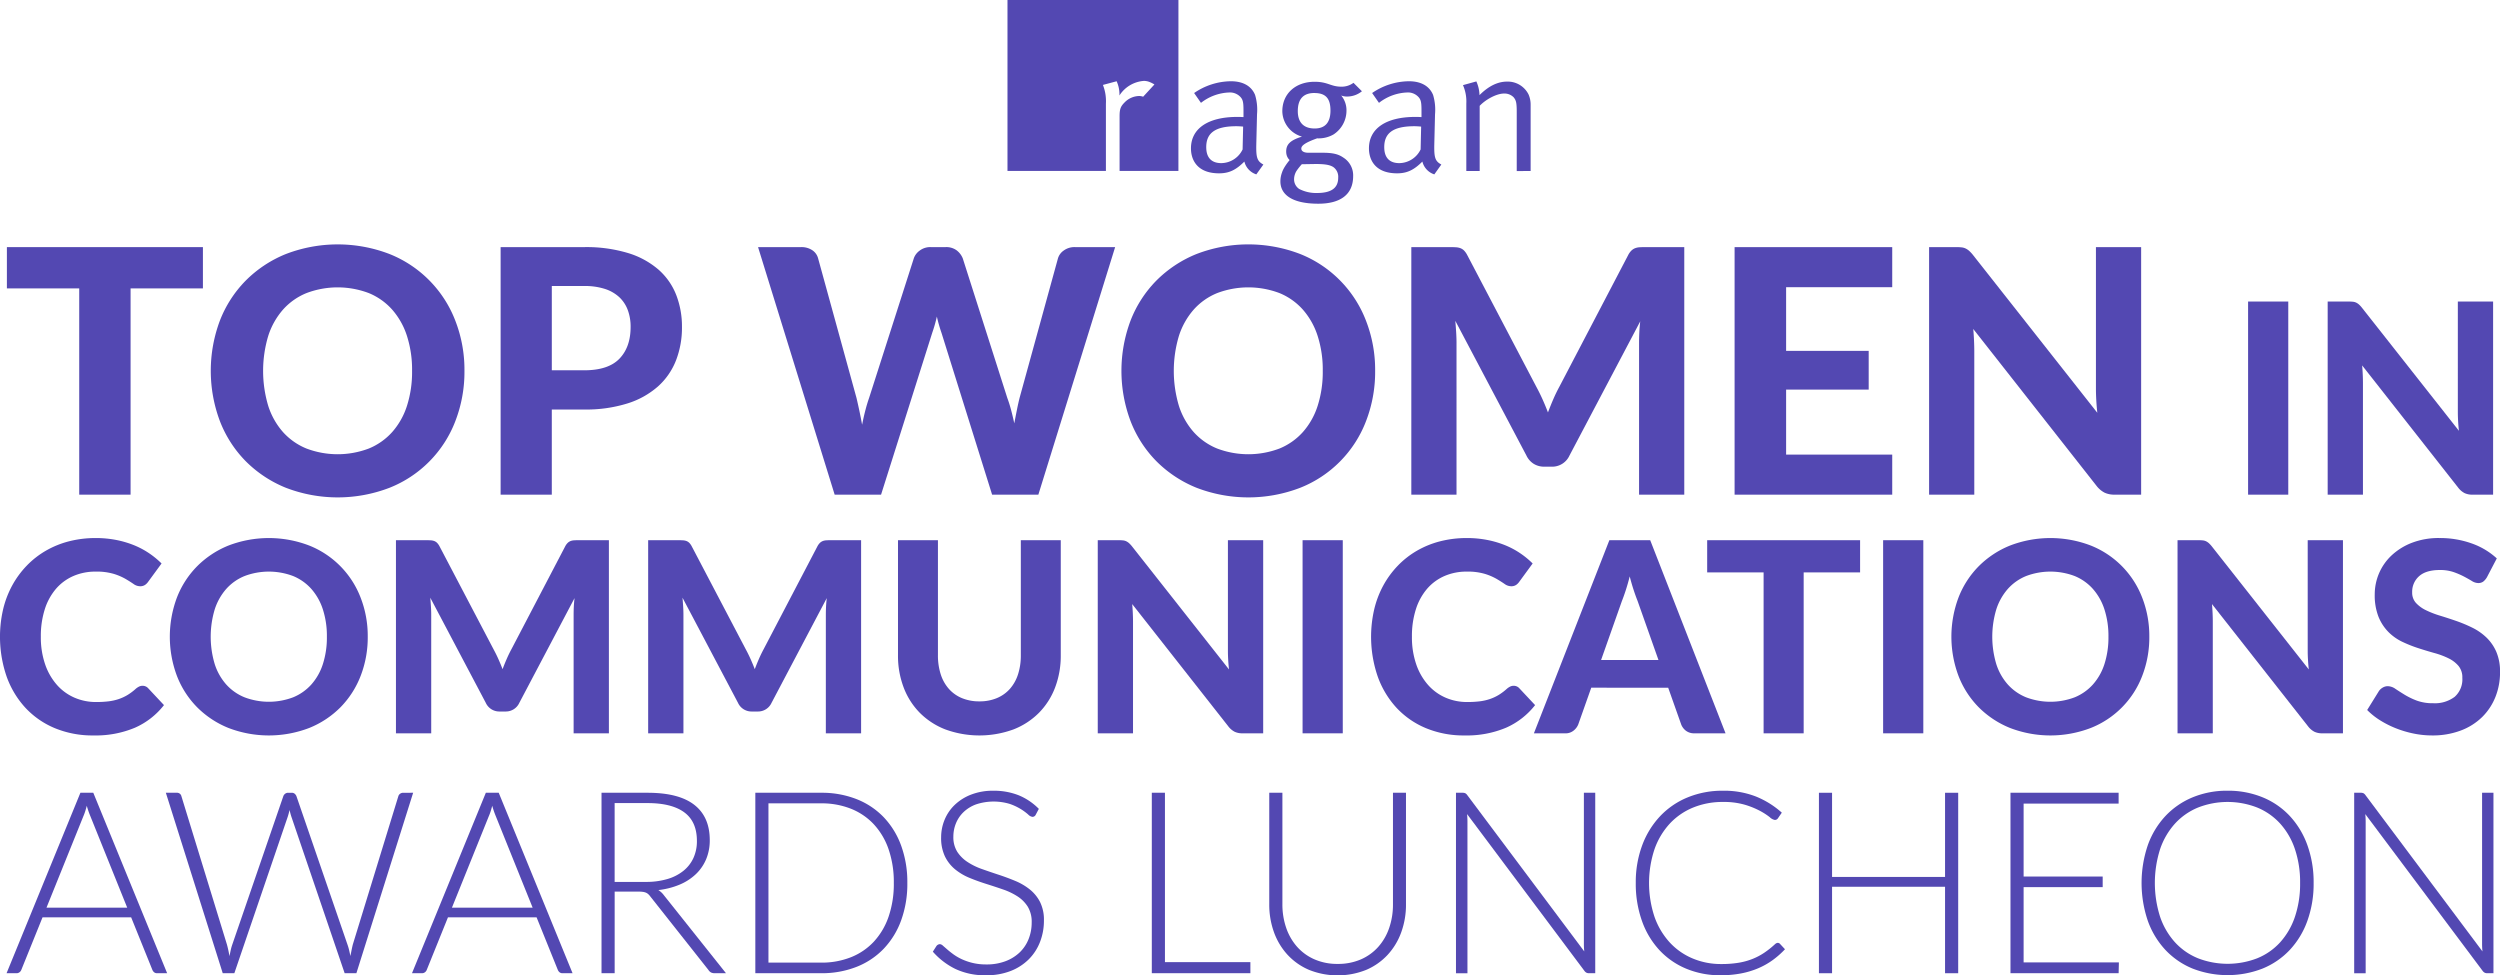
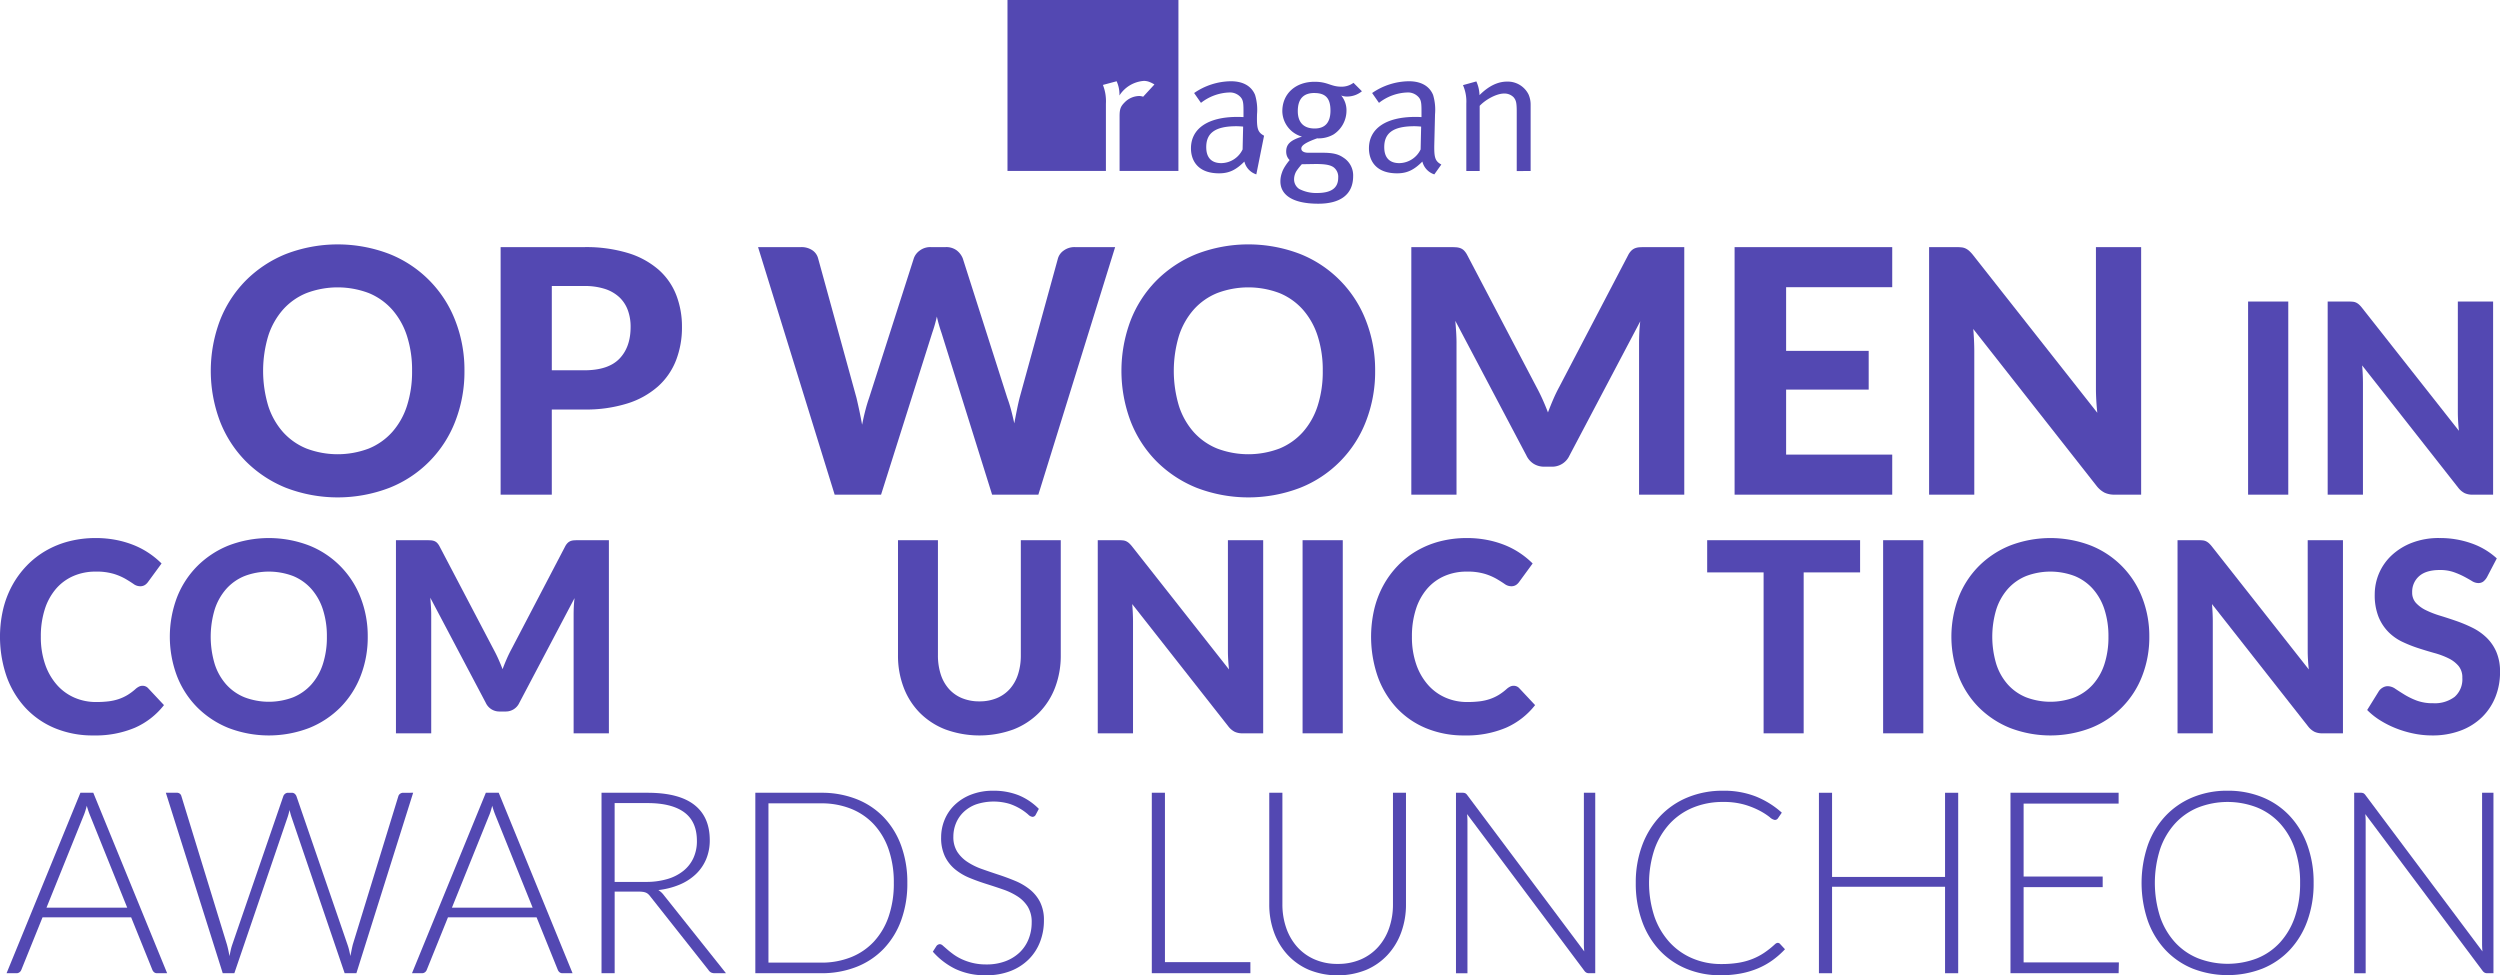
<svg xmlns="http://www.w3.org/2000/svg" id="Group_1954" data-name="Group 1954" width="713.555" height="278.397" viewBox="0 0 713.555 278.397">
  <g id="Group_1947" data-name="Group 1947" transform="translate(1.967 69.754)">
-     <path id="Path_2096" data-name="Path 2096" d="M165.415,324.93H144.769V383.8H130.112V324.93H109.466V313.147h55.949Z" transform="translate(-109.466 -312.368)" fill="#5348b2" />
    <path id="Path_2097" data-name="Path 2097" d="M215.633,348.777a38.912,38.912,0,0,1-2.6,14.365,33.2,33.2,0,0,1-18.773,19.016,41.2,41.2,0,0,1-29.606,0,34.274,34.274,0,0,1-11.442-7.572,33.443,33.443,0,0,1-7.377-11.444,40.822,40.822,0,0,1,0-28.7,33.473,33.473,0,0,1,7.377-11.419,34.248,34.248,0,0,1,11.442-7.572,41.2,41.2,0,0,1,29.606,0,33.335,33.335,0,0,1,18.773,19.04A38.591,38.591,0,0,1,215.633,348.777Zm-14.95,0a31.57,31.57,0,0,0-1.46-9.958,21.142,21.142,0,0,0-4.213-7.5,18.158,18.158,0,0,0-6.671-4.723,25.1,25.1,0,0,0-17.8,0,18.112,18.112,0,0,0-6.7,4.723,21.139,21.139,0,0,0-4.211,7.5,34.821,34.821,0,0,0,0,19.966,20.873,20.873,0,0,0,4.211,7.474,18.194,18.194,0,0,0,6.7,4.7,25.1,25.1,0,0,0,17.8,0,18.242,18.242,0,0,0,6.671-4.7,20.876,20.876,0,0,0,4.213-7.474A31.748,31.748,0,0,0,200.683,348.777Z" transform="translate(-85.036 -312.695)" fill="#5348b2" />
    <path id="Path_2098" data-name="Path 2098" d="M215.08,313.147a41.022,41.022,0,0,1,12.538,1.7,23.837,23.837,0,0,1,8.693,4.747,18.666,18.666,0,0,1,5.04,7.231,24.874,24.874,0,0,1,1.631,9.106,25.868,25.868,0,0,1-1.7,9.544,19.5,19.5,0,0,1-5.162,7.45,23.976,23.976,0,0,1-8.717,4.845A39.506,39.506,0,0,1,215.08,359.5h-9.251v24.3H191.221V313.147Zm0,35.156q6.867,0,10.056-3.31t3.189-9.058a13.7,13.7,0,0,0-.8-4.8,9.594,9.594,0,0,0-2.434-3.7,11.009,11.009,0,0,0-4.116-2.361,18.7,18.7,0,0,0-5.892-.827h-9.251V348.3Z" transform="translate(-50.301 -312.368)" fill="#5348b2" />
    <path id="Path_2099" data-name="Path 2099" d="M335.767,313.147,313.854,383.8h-13.2L286.2,337.592q-.341-.975-.681-2.144t-.633-2.482q-.295,1.314-.634,2.482t-.683,2.144L268.959,383.8H255.714l-21.865-70.656H246.12a5.551,5.551,0,0,1,3.191.876,4,4,0,0,1,1.679,2.337l10.956,39.833q.391,1.655.8,3.578t.8,4.066q.437-2.19.926-4.09t1.07-3.554l12.759-39.833a4.628,4.628,0,0,1,1.679-2.215,4.977,4.977,0,0,1,3.141-1h4.285a5,5,0,0,1,3.092.9,5.473,5.473,0,0,1,1.779,2.313l12.709,39.833q.584,1.559,1.07,3.384t.926,3.871q.388-2.045.755-3.871t.755-3.384l10.956-39.833a4.168,4.168,0,0,1,1.655-2.239,5.17,5.17,0,0,1,3.166-.974Z" transform="translate(-19.451 -312.368)" fill="#5348b2" />
    <path id="Path_2100" data-name="Path 2100" d="M366.431,348.777a38.911,38.911,0,0,1-2.6,14.365,33.2,33.2,0,0,1-18.773,19.016,41.2,41.2,0,0,1-29.606,0A34.3,34.3,0,0,1,304,374.586a33.465,33.465,0,0,1-7.376-11.444,40.822,40.822,0,0,1,0-28.7A33.5,33.5,0,0,1,304,323.018a34.274,34.274,0,0,1,11.444-7.572,41.2,41.2,0,0,1,29.606,0,33.335,33.335,0,0,1,18.773,19.04A38.591,38.591,0,0,1,366.431,348.777Zm-14.95,0a31.569,31.569,0,0,0-1.46-9.958,21.142,21.142,0,0,0-4.213-7.5,18.159,18.159,0,0,0-6.671-4.723,25.1,25.1,0,0,0-17.8,0,18.112,18.112,0,0,0-6.7,4.723,21.142,21.142,0,0,0-4.213,7.5,34.859,34.859,0,0,0,0,19.966,20.876,20.876,0,0,0,4.213,7.474,18.2,18.2,0,0,0,6.7,4.7,25.1,25.1,0,0,0,17.8,0,18.242,18.242,0,0,0,6.671-4.7,20.875,20.875,0,0,0,4.213-7.474A31.746,31.746,0,0,0,351.481,348.777Z" transform="translate(24.096 -312.695)" fill="#5348b2" />
    <path id="Path_2101" data-name="Path 2101" d="M419.93,313.147V383.8H407.025V340.416q0-1.363.072-2.922t.269-3.165l-20.209,38.321a5.422,5.422,0,0,1-5.112,3.166H380a5.686,5.686,0,0,1-3.02-.8,5.626,5.626,0,0,1-2.094-2.363l-20.305-38.468q.145,1.7.243,3.287c.064,1.055.1,2.037.1,2.946V383.8h-12.9V313.147h11.1c.617,0,1.17.017,1.656.048a4.332,4.332,0,0,1,1.291.269,2.985,2.985,0,0,1,1.022.681,5.426,5.426,0,0,1,.9,1.291l19.771,37.689q.923,1.706,1.729,3.506t1.532,3.7q.732-1.947,1.534-3.8t1.729-3.556l19.624-37.542a5,5,0,0,1,.926-1.291,3.214,3.214,0,0,1,1.046-.681,4.25,4.25,0,0,1,1.267-.269c.469-.031,1.029-.048,1.679-.048Z" transform="translate(58.831 -312.368)" fill="#5348b2" />
    <path id="Path_2102" data-name="Path 2102" d="M410.257,324.591v18.162h23.568v11.054H410.257v18.552h30.287V383.8H395.552V313.147h44.992v11.444Z" transform="translate(97.572 -312.368)" fill="#5348b2" />
    <path id="Path_2103" data-name="Path 2103" d="M488.284,313.147V383.8h-7.548a6.61,6.61,0,0,1-2.873-.56,6.92,6.92,0,0,1-2.287-1.924l-35.206-44.8q.147,1.7.219,3.359t.072,3.068V383.8h-12.9V313.147h7.694a14.77,14.77,0,0,1,1.582.072,3.577,3.577,0,0,1,1.193.341,4.647,4.647,0,0,1,1.022.707,9.995,9.995,0,0,1,1.072,1.169l35.448,44.994q-.194-1.851-.291-3.58t-.1-3.287V313.147Z" transform="translate(120.878 -312.368)" fill="#5348b2" />
    <path id="Path_2104" data-name="Path 2104" d="M492.051,377.28H480.58V322.16h11.471Z" transform="translate(159.106 -305.845)" fill="#5348b2" />
    <path id="Path_2105" data-name="Path 2105" d="M540.976,322.16v55.12h-5.888a5.155,5.155,0,0,1-2.239-.438,5.428,5.428,0,0,1-1.787-1.5L503.6,340.393q.114,1.332.171,2.622t.057,2.392V377.28H493.759V322.16h6a11.4,11.4,0,0,1,1.234.057,2.782,2.782,0,0,1,.931.265,3.7,3.7,0,0,1,.8.552,7.588,7.588,0,0,1,.834.912l27.657,35.1q-.153-1.443-.229-2.792t-.076-2.563V322.16Z" transform="translate(168.644 -305.845)" fill="#5348b2" />
  </g>
  <g id="Group_1948" data-name="Group 1948" transform="translate(0 153.574)">
    <path id="Path_2106" data-name="Path 2106" d="M149.011,403.49a2.11,2.11,0,0,1,1.594.684L155.127,409a21.493,21.493,0,0,1-8.3,6.46,28.9,28.9,0,0,1-11.8,2.2,28.07,28.07,0,0,1-11.13-2.11,24.079,24.079,0,0,1-8.394-5.867,26.062,26.062,0,0,1-5.319-8.929,34.893,34.893,0,0,1-.969-19.088,27.474,27.474,0,0,1,2.6-6.819,26.39,26.39,0,0,1,4.121-5.623,24.864,24.864,0,0,1,5.452-4.273,26.273,26.273,0,0,1,6.628-2.7,30.487,30.487,0,0,1,7.655-.931,30.028,30.028,0,0,1,5.755.533,27.935,27.935,0,0,1,5.071,1.481,23.445,23.445,0,0,1,4.351,2.3,24.391,24.391,0,0,1,3.589,2.944l-3.837,5.242a3.507,3.507,0,0,1-.874.874,2.424,2.424,0,0,1-1.443.381,3.222,3.222,0,0,1-1.843-.646q-.931-.646-2.279-1.443a16.516,16.516,0,0,0-3.382-1.444,17.278,17.278,0,0,0-5.147-.646,15.776,15.776,0,0,0-6.343,1.253,13.793,13.793,0,0,0-4.957,3.628,16.692,16.692,0,0,0-3.211,5.831,25.12,25.12,0,0,0-1.139,7.863,23.567,23.567,0,0,0,1.236,7.92,17.325,17.325,0,0,0,3.38,5.869,14.225,14.225,0,0,0,5.014,3.628,15.359,15.359,0,0,0,6.135,1.234,29.765,29.765,0,0,0,3.515-.19,14.7,14.7,0,0,0,2.925-.646,13.044,13.044,0,0,0,2.544-1.177,15.634,15.634,0,0,0,2.413-1.824,4.667,4.667,0,0,1,.872-.569A2.169,2.169,0,0,1,149.011,403.49Z" transform="translate(-108.325 -361.323)" fill="#5348b2" />
    <path id="Path_2107" data-name="Path 2107" d="M192.934,389.473a30.34,30.34,0,0,1-2.032,11.206,26.263,26.263,0,0,1-5.736,8.929,26.53,26.53,0,0,1-8.908,5.907,32.144,32.144,0,0,1-23.1,0,26.734,26.734,0,0,1-8.927-5.907,26.1,26.1,0,0,1-5.755-8.929,31.858,31.858,0,0,1,0-22.393,26.114,26.114,0,0,1,5.755-8.908,26.737,26.737,0,0,1,8.927-5.909,32.144,32.144,0,0,1,23.1,0A26.017,26.017,0,0,1,190.9,378.324,30.091,30.091,0,0,1,192.934,389.473Zm-11.662,0a24.627,24.627,0,0,0-1.139-7.769,16.49,16.49,0,0,0-3.285-5.85,14.161,14.161,0,0,0-5.2-3.685,19.58,19.58,0,0,0-13.884,0,14.109,14.109,0,0,0-5.225,3.685,16.463,16.463,0,0,0-3.285,5.85,27.146,27.146,0,0,0,0,15.575,16.222,16.222,0,0,0,3.285,5.829,14.182,14.182,0,0,0,5.225,3.666,19.555,19.555,0,0,0,13.884,0,14.235,14.235,0,0,0,5.2-3.666,16.248,16.248,0,0,0,3.285-5.829A24.741,24.741,0,0,0,181.272,389.473Z" transform="translate(-87.973 -361.323)" fill="#5348b2" />
    <path id="Path_2108" data-name="Path 2108" d="M234.669,361.676V416.8H224.6V382.95c0-.71.017-1.469.055-2.28s.109-1.632.21-2.468l-15.765,29.9a4.23,4.23,0,0,1-3.99,2.47H203.52a4.244,4.244,0,0,1-3.989-2.47l-15.841-30.01q.114,1.329.19,2.565t.076,2.3V416.8H173.89v-55.12h8.662c.479,0,.91.014,1.291.038a3.4,3.4,0,0,1,1.007.209,2.342,2.342,0,0,1,.8.533,4.282,4.282,0,0,1,.7,1.007l15.422,29.4q.721,1.329,1.35,2.734t1.2,2.887q.569-1.518,1.2-2.961t1.35-2.773l15.308-29.289a3.847,3.847,0,0,1,.722-1.007,2.529,2.529,0,0,1,.815-.533,3.355,3.355,0,0,1,.988-.209c.367-.024.8-.038,1.312-.038Z" transform="translate(-60.876 -361.068)" fill="#5348b2" />
-     <path id="Path_2109" data-name="Path 2109" d="M276.432,361.676V416.8H266.366V382.95c0-.71.019-1.469.057-2.28s.107-1.632.21-2.468l-15.765,29.9a4.23,4.23,0,0,1-3.99,2.47h-1.594a4.244,4.244,0,0,1-3.989-2.47l-15.842-30.01c.078.886.14,1.741.191,2.565s.076,1.588.076,2.3V416.8H215.653v-55.12h8.66c.481,0,.912.014,1.293.038a3.4,3.4,0,0,1,1.007.209,2.375,2.375,0,0,1,.8.533,4.228,4.228,0,0,1,.7,1.007l15.424,29.4q.721,1.329,1.348,2.734t1.2,2.887q.569-1.518,1.2-2.961t1.348-2.773l15.31-29.289a3.848,3.848,0,0,1,.722-1.007,2.512,2.512,0,0,1,.815-.533,3.355,3.355,0,0,1,.988-.209c.367-.024.8-.038,1.312-.038Z" transform="translate(-30.653 -361.068)" fill="#5348b2" />
    <path id="Path_2110" data-name="Path 2110" d="M280.267,407.68a12.678,12.678,0,0,0,4.976-.931,10.245,10.245,0,0,0,3.723-2.641,11.6,11.6,0,0,0,2.317-4.14,17.469,17.469,0,0,0,.8-5.469V361.676h11.4V394.5a25.477,25.477,0,0,1-1.613,9.211,20.768,20.768,0,0,1-4.616,7.236,21.019,21.019,0,0,1-7.295,4.749,28.345,28.345,0,0,1-19.392,0,20.988,20.988,0,0,1-7.314-4.749,20.765,20.765,0,0,1-4.614-7.236,25.441,25.441,0,0,1-1.615-9.211V361.676h11.4V394.5a17.519,17.519,0,0,0,.8,5.469,11.58,11.58,0,0,0,2.318,4.14,10.215,10.215,0,0,0,3.723,2.641A12.774,12.774,0,0,0,280.267,407.68Z" transform="translate(-0.717 -361.068)" fill="#5348b2" />
    <path id="Path_2111" data-name="Path 2111" d="M337.317,361.676V416.8h-5.888a5.171,5.171,0,0,1-2.243-.438,5.437,5.437,0,0,1-1.784-1.5l-27.465-34.948q.114,1.332.171,2.62c.038.862.057,1.658.057,2.394V416.8H290.1v-55.12h6a11.86,11.86,0,0,1,1.234.057,2.764,2.764,0,0,1,.931.265,3.615,3.615,0,0,1,.8.552,7.722,7.722,0,0,1,.836.912l27.655,35.1q-.15-1.44-.228-2.791c-.052-.9-.078-1.755-.078-2.565v-31.53Z" transform="translate(23.223 -361.068)" fill="#5348b2" />
    <path id="Path_2112" data-name="Path 2112" d="M335.487,416.8H324.016v-55.12h11.471Z" transform="translate(47.769 -361.068)" fill="#5348b2" />
    <path id="Path_2113" data-name="Path 2113" d="M376.051,403.49a2.11,2.11,0,0,1,1.594.684L382.167,409a21.5,21.5,0,0,1-8.3,6.46,28.883,28.883,0,0,1-11.8,2.2,28.07,28.07,0,0,1-11.13-2.11,24.086,24.086,0,0,1-8.4-5.867,26.087,26.087,0,0,1-5.318-8.929,34.892,34.892,0,0,1-.969-19.088,27.472,27.472,0,0,1,2.6-6.819,26.392,26.392,0,0,1,4.121-5.623,24.9,24.9,0,0,1,5.45-4.273,26.286,26.286,0,0,1,6.629-2.7,30.474,30.474,0,0,1,7.653-.931,30,30,0,0,1,5.755.533,27.912,27.912,0,0,1,5.073,1.481,23.374,23.374,0,0,1,4.349,2.3,24.316,24.316,0,0,1,3.59,2.944l-3.837,5.242a3.508,3.508,0,0,1-.874.874,2.424,2.424,0,0,1-1.443.381,3.23,3.23,0,0,1-1.844-.646q-.931-.646-2.279-1.443a16.493,16.493,0,0,0-3.38-1.444,17.277,17.277,0,0,0-5.147-.646,15.784,15.784,0,0,0-6.345,1.253,13.824,13.824,0,0,0-4.957,3.628,16.717,16.717,0,0,0-3.21,5.831,25.12,25.12,0,0,0-1.139,7.863,23.525,23.525,0,0,0,1.236,7.92,17.325,17.325,0,0,0,3.38,5.869,14.225,14.225,0,0,0,5.014,3.628,15.359,15.359,0,0,0,6.135,1.234,29.713,29.713,0,0,0,3.513-.19,14.688,14.688,0,0,0,2.927-.646,13.042,13.042,0,0,0,2.544-1.177,15.636,15.636,0,0,0,2.413-1.824,4.622,4.622,0,0,1,.874-.569A2.152,2.152,0,0,1,376.051,403.49Z" transform="translate(55.982 -361.323)" fill="#5348b2" />
-     <path id="Path_2114" data-name="Path 2114" d="M417.021,416.8h-8.853a3.884,3.884,0,0,1-2.411-.7,4.232,4.232,0,0,1-1.386-1.8l-3.723-10.521H378.69l-3.723,10.521a4.31,4.31,0,0,1-1.327,1.729,3.648,3.648,0,0,1-2.394.779h-8.927l21.538-55.12h11.662Zm-19.147-20.931L391.91,379q-.533-1.329-1.12-3.115c-.395-1.189-.765-2.482-1.12-3.875q-.535,2.125-1.122,3.93t-1.119,3.135l-5.928,16.79Z" transform="translate(75.488 -361.068)" fill="#5348b2" />
    <path id="Path_2115" data-name="Path 2115" d="M434.659,370.87H418.553V416.8H407.118V370.87H391.012v-9.194h43.647Z" transform="translate(96.253 -361.068)" fill="#5348b2" />
    <path id="Path_2116" data-name="Path 2116" d="M431.619,416.8H420.146v-55.12h11.473Z" transform="translate(117.338 -361.068)" fill="#5348b2" />
    <path id="Path_2117" data-name="Path 2117" d="M487.941,389.473a30.34,30.34,0,0,1-2.034,11.206,25.886,25.886,0,0,1-14.644,14.836,32.148,32.148,0,0,1-23.1,0,26.743,26.743,0,0,1-8.925-5.907,26.1,26.1,0,0,1-5.755-8.929,31.857,31.857,0,0,1,0-22.393,26.112,26.112,0,0,1,5.755-8.908,26.747,26.747,0,0,1,8.925-5.909,32.148,32.148,0,0,1,23.1,0,26,26,0,0,1,14.644,14.855A30.091,30.091,0,0,1,487.941,389.473Zm-11.664,0a24.628,24.628,0,0,0-1.139-7.769,16.489,16.489,0,0,0-3.285-5.85,14.161,14.161,0,0,0-5.2-3.685,19.585,19.585,0,0,0-13.886,0,14.116,14.116,0,0,0-5.223,3.685,16.462,16.462,0,0,0-3.285,5.85,27.184,27.184,0,0,0,0,15.575,16.221,16.221,0,0,0,3.285,5.829,14.19,14.19,0,0,0,5.223,3.666,19.559,19.559,0,0,0,13.886,0,14.235,14.235,0,0,0,5.2-3.666,16.247,16.247,0,0,0,3.285-5.829A24.742,24.742,0,0,0,476.277,389.473Z" transform="translate(125.52 -361.323)" fill="#5348b2" />
    <path id="Path_2118" data-name="Path 2118" d="M516.113,361.676V416.8h-5.888a5.165,5.165,0,0,1-2.242-.438,5.437,5.437,0,0,1-1.784-1.5l-27.465-34.948q.114,1.332.171,2.62c.04.862.057,1.658.057,2.394V416.8H468.9v-55.12h6a11.922,11.922,0,0,1,1.236.057,2.776,2.776,0,0,1,.931.265,3.647,3.647,0,0,1,.8.552,7.725,7.725,0,0,1,.836.912l27.655,35.1q-.153-1.44-.228-2.791c-.052-.9-.078-1.755-.078-2.565v-31.53Z" transform="translate(152.618 -361.068)" fill="#5348b2" />
    <path id="Path_2119" data-name="Path 2119" d="M534.489,372.493a4.324,4.324,0,0,1-1.084,1.272,2.37,2.37,0,0,1-1.424.4,3.509,3.509,0,0,1-1.8-.588q-.97-.59-2.262-1.274a22.254,22.254,0,0,0-2.961-1.272,11.819,11.819,0,0,0-3.913-.59q-3.951,0-5.926,1.768a5.894,5.894,0,0,0-1.975,4.614,4.327,4.327,0,0,0,1.082,3.02,9.433,9.433,0,0,0,2.848,2.072,26.8,26.8,0,0,0,4.008,1.556q2.245.685,4.6,1.5a40.113,40.113,0,0,1,4.6,1.917,16.181,16.181,0,0,1,4.008,2.775,12.692,12.692,0,0,1,2.849,4.083,14.267,14.267,0,0,1,1.082,5.867,18.852,18.852,0,0,1-1.31,7.048,16.736,16.736,0,0,1-3.78,5.735,17.5,17.5,0,0,1-6.1,3.856,22.66,22.66,0,0,1-8.225,1.407,26.113,26.113,0,0,1-5.223-.533,30.15,30.15,0,0,1-5.014-1.481,27.685,27.685,0,0,1-4.54-2.279A20.027,20.027,0,0,1,500.3,410.4l3.342-5.393a3.355,3.355,0,0,1,1.1-1.007,2.829,2.829,0,0,1,1.444-.4,3.937,3.937,0,0,1,2.165.758q1.138.76,2.62,1.672a21.312,21.312,0,0,0,3.439,1.67,12.947,12.947,0,0,0,4.692.762,9.376,9.376,0,0,0,6.172-1.825,6.669,6.669,0,0,0,2.186-5.431,5.082,5.082,0,0,0-1.084-3.38,8.709,8.709,0,0,0-2.83-2.167,22.39,22.39,0,0,0-3.987-1.5q-2.244-.626-4.6-1.388a37.879,37.879,0,0,1-4.6-1.822,14.155,14.155,0,0,1-3.989-2.811,13.279,13.279,0,0,1-2.83-4.332,16.68,16.68,0,0,1-1.082-6.419,15.247,15.247,0,0,1,4.787-11.092,17.837,17.837,0,0,1,5.792-3.609,21.213,21.213,0,0,1,7.884-1.369,26.792,26.792,0,0,1,9.211,1.539,20.722,20.722,0,0,1,7.162,4.273Z" transform="translate(175.344 -361.323)" fill="#5348b2" />
  </g>
  <g id="Group_1949" data-name="Group 1949" transform="translate(1.874 225.688)">
    <path id="Path_2120" data-name="Path 2120" d="M155.242,455.005h-2.877a1.271,1.271,0,0,1-.838-.272,1.819,1.819,0,0,1-.509-.71l-6.043-14.962h-25.3l-6.043,14.962a1.545,1.545,0,0,1-.508.691,1.353,1.353,0,0,1-.874.291h-2.839L130.488,403.5h3.677Zm-11.394-18.711-10.483-26.026a25.568,25.568,0,0,1-1.057-3.058q-.22.874-.474,1.656a15,15,0,0,1-.545,1.438l-10.483,25.99Z" transform="translate(-109.412 -402.915)" fill="#5348b2" />
    <path id="Path_2121" data-name="Path 2121" d="M206.37,403.5l-16.2,51.507h-3.347l-15.217-44.7c-.195-.6-.364-1.238-.51-1.893-.145.655-.315,1.288-.508,1.893l-15.253,44.7h-3.311L135.788,403.5h3.094a1.272,1.272,0,0,1,1.346.983l12.995,42.334q.4,1.456.729,3.313.181-.944.364-1.767a13.44,13.44,0,0,1,.438-1.546l14.56-42.334a1.542,1.542,0,0,1,.508-.691,1.364,1.364,0,0,1,.874-.291h1.019a1.271,1.271,0,0,1,.838.272,1.823,1.823,0,0,1,.51.71l14.56,42.334a13.9,13.9,0,0,1,.455,1.531q.2.835.383,1.746.181-.91.345-1.731t.346-1.546l12.995-42.334a1.29,1.29,0,0,1,.491-.691,1.436,1.436,0,0,1,.891-.291Z" transform="translate(-90.324 -402.915)" fill="#5348b2" />
    <path id="Path_2122" data-name="Path 2122" d="M222.375,455.005H219.5a1.271,1.271,0,0,1-.838-.272,1.819,1.819,0,0,1-.508-.71l-6.043-14.962h-25.3l-6.043,14.962a1.558,1.558,0,0,1-.508.691,1.353,1.353,0,0,1-.874.291h-2.841L197.622,403.5H201.3Zm-11.394-18.711L200.5,410.269a25.9,25.9,0,0,1-1.055-3.058q-.22.874-.474,1.656a14.554,14.554,0,0,1-.546,1.438l-10.482,25.99Z" transform="translate(-60.828 -402.915)" fill="#5348b2" />
    <path id="Path_2123" data-name="Path 2123" d="M243.455,455.005h-3.2a2.406,2.406,0,0,1-1.038-.2,2.049,2.049,0,0,1-.783-.746l-16.525-20.895a5.035,5.035,0,0,0-.6-.691,2.335,2.335,0,0,0-.691-.455,3.565,3.565,0,0,0-.91-.238,10.022,10.022,0,0,0-1.293-.072h-6.733v23.3h-3.751V403.5H221.1q8.881,0,13.305,3.441t4.421,10.1a13.841,13.841,0,0,1-1.019,5.387,12.625,12.625,0,0,1-2.93,4.278,15.271,15.271,0,0,1-4.623,3,21.949,21.949,0,0,1-6.1,1.565,5.9,5.9,0,0,1,1.565,1.457Zm-22.861-26.062a21.189,21.189,0,0,0,6.135-.82,13.175,13.175,0,0,0,4.587-2.348,10.123,10.123,0,0,0,2.856-3.677,11.481,11.481,0,0,0,.984-4.842q0-5.5-3.585-8.153T221.1,406.447h-9.427v22.5Z" transform="translate(-38.118 -402.915)" fill="#5348b2" />
    <path id="Path_2124" data-name="Path 2124" d="M276.784,429.234A30.47,30.47,0,0,1,275,439.971a23.174,23.174,0,0,1-5.023,8.117,21.726,21.726,0,0,1-7.772,5.133,27.055,27.055,0,0,1-9.992,1.784H233.4V403.5h18.818a27.054,27.054,0,0,1,9.992,1.784,21.725,21.725,0,0,1,7.772,5.133A23.189,23.189,0,0,1,275,418.532,30.362,30.362,0,0,1,276.784,429.234Zm-3.858,0a28.738,28.738,0,0,0-1.493-9.61,20.071,20.071,0,0,0-4.223-7.136,18.042,18.042,0,0,0-6.552-4.44,22.559,22.559,0,0,0-8.446-1.529H237.144v45.464h15.068a22.56,22.56,0,0,0,8.446-1.529,18.064,18.064,0,0,0,6.552-4.44,20.057,20.057,0,0,0,4.223-7.136A28.854,28.854,0,0,0,272.926,429.234Z" transform="translate(-19.686 -402.915)" fill="#5348b2" />
    <path id="Path_2125" data-name="Path 2125" d="M292.166,410a1.026,1.026,0,0,1-.946.619,2.1,2.1,0,0,1-1.22-.672,15.91,15.91,0,0,0-2.02-1.494,16.138,16.138,0,0,0-3.184-1.51,15.979,15.979,0,0,0-9.647.11,10.278,10.278,0,0,0-3.566,2.184,9.271,9.271,0,0,0-2.184,3.2,9.967,9.967,0,0,0-.748,3.823,7.81,7.81,0,0,0,1.11,4.33,10.007,10.007,0,0,0,2.932,2.913,18.911,18.911,0,0,0,4.132,2.02q2.311.82,4.749,1.62t4.75,1.765a17.13,17.13,0,0,1,4.132,2.422,11.067,11.067,0,0,1,2.93,3.585,11.354,11.354,0,0,1,1.112,5.3,16.654,16.654,0,0,1-1.112,6.1,14.188,14.188,0,0,1-3.222,4.969,15.128,15.128,0,0,1-5.169,3.332,18.8,18.8,0,0,1-6.988,1.219,19.771,19.771,0,0,1-8.774-1.8,20.671,20.671,0,0,1-6.441-4.933l1.019-1.6a1.282,1.282,0,0,1,1.019-.546,1.454,1.454,0,0,1,.838.436q.509.437,1.238,1.074t1.746,1.384a14.48,14.48,0,0,0,2.367,1.382,16.7,16.7,0,0,0,3.094,1.074,16.4,16.4,0,0,0,3.968.438,15.069,15.069,0,0,0,5.461-.929,11.969,11.969,0,0,0,4.059-2.529,10.741,10.741,0,0,0,2.529-3.8,12.668,12.668,0,0,0,.874-4.714,8.319,8.319,0,0,0-1.11-4.5,9.6,9.6,0,0,0-2.93-2.949,18.882,18.882,0,0,0-4.132-1.982q-2.311-.8-4.75-1.565t-4.75-1.713a16.281,16.281,0,0,1-4.132-2.42,11.04,11.04,0,0,1-2.928-3.677,12.174,12.174,0,0,1-1.112-5.514,13.087,13.087,0,0,1,.982-4.987,12.408,12.408,0,0,1,2.877-4.24,14.1,14.1,0,0,1,4.676-2.948,17.022,17.022,0,0,1,6.352-1.112,19.212,19.212,0,0,1,7.19,1.274,17.288,17.288,0,0,1,5.807,3.9Z" transform="translate(1.587 -403.16)" fill="#5348b2" />
    <path id="Path_2126" data-name="Path 2126" d="M327.187,451.839v3.166H299.049V403.5H302.8v48.341Z" transform="translate(27.827 -402.915)" fill="#5348b2" />
    <path id="Path_2127" data-name="Path 2127" d="M338.009,452.348a16.306,16.306,0,0,0,6.645-1.291,14.239,14.239,0,0,0,4.968-3.585,15.771,15.771,0,0,0,3.111-5.407,20.458,20.458,0,0,0,1.074-6.714V403.5h3.715V435.35a23.048,23.048,0,0,1-1.348,7.953,18.975,18.975,0,0,1-3.877,6.441,17.842,17.842,0,0,1-6.152,4.314,21.924,21.924,0,0,1-16.27,0,17.851,17.851,0,0,1-6.154-4.314,19.029,19.029,0,0,1-3.877-6.441,23.09,23.09,0,0,1-1.346-7.953V403.5h3.751v31.814a20.44,20.44,0,0,0,1.074,6.717,15.93,15.93,0,0,0,3.094,5.4,14.246,14.246,0,0,0,4.95,3.6A16.1,16.1,0,0,0,338.009,452.348Z" transform="translate(41.903 -402.915)" fill="#5348b2" />
    <path id="Path_2128" data-name="Path 2128" d="M389.166,403.5v51.507h-1.748a1.64,1.64,0,0,1-.783-.164,1.837,1.837,0,0,1-.6-.564l-33.452-44.7q.109,1.094.109,2.077v43.353h-3.275V403.5h1.855a1.882,1.882,0,0,1,.783.128,1.778,1.778,0,0,1,.6.564l33.379,44.592q-.109-1.091-.109-2.075V403.5Z" transform="translate(64.277 -402.915)" fill="#5348b2" />
    <path id="Path_2129" data-name="Path 2129" d="M419.7,446.587a.844.844,0,0,1,.621.255l1.455,1.565a24.672,24.672,0,0,1-3.475,3.075,21.28,21.28,0,0,1-4.115,2.33,24.089,24.089,0,0,1-4.912,1.491,30.465,30.465,0,0,1-5.879.529,25.056,25.056,0,0,1-9.81-1.875,21.951,21.951,0,0,1-7.662-5.314,23.982,23.982,0,0,1-4.969-8.317,31.645,31.645,0,0,1-1.767-10.847,30.2,30.2,0,0,1,1.82-10.7,24.575,24.575,0,0,1,5.1-8.317,22.579,22.579,0,0,1,7.864-5.388,26.019,26.019,0,0,1,10.118-1.912,24.957,24.957,0,0,1,9.354,1.637,25.284,25.284,0,0,1,7.426,4.623l-1.127,1.639a1.016,1.016,0,0,1-.912.436,2.924,2.924,0,0,1-1.419-.8,18.919,18.919,0,0,0-2.73-1.763,23.218,23.218,0,0,0-4.349-1.767,21.436,21.436,0,0,0-6.243-.8,22.163,22.163,0,0,0-8.536,1.6,18.863,18.863,0,0,0-6.662,4.587,21.123,21.123,0,0,0-4.349,7.281,30.671,30.671,0,0,0,.019,19.4,21.3,21.3,0,0,0,4.349,7.262,18.752,18.752,0,0,0,6.534,4.549,20.761,20.761,0,0,0,8.136,1.584,29.961,29.961,0,0,0,4.932-.364,19.248,19.248,0,0,0,3.987-1.091,17.922,17.922,0,0,0,3.385-1.786,25.531,25.531,0,0,0,3.092-2.473,2.138,2.138,0,0,1,.364-.238A.838.838,0,0,1,419.7,446.587Z" transform="translate(85.824 -403.16)" fill="#5348b2" />
    <path id="Path_2130" data-name="Path 2130" d="M449.265,403.5v51.507h-3.751v-24.68h-32.25v24.68h-3.747V403.5h3.747v24.025h32.25V403.5Z" transform="translate(107.772 -402.915)" fill="#5348b2" />
    <path id="Path_2131" data-name="Path 2131" d="M472.177,451.911l-.074,3.094H441.235V403.5H472.1v3.094H444.984v20.821h22.568v3.022H444.984v21.477Z" transform="translate(130.726 -402.915)" fill="#5348b2" />
    <path id="Path_2132" data-name="Path 2132" d="M512.049,429.479a31.238,31.238,0,0,1-1.786,10.828,23.947,23.947,0,0,1-5.023,8.3,22.157,22.157,0,0,1-7.77,5.316,27.53,27.53,0,0,1-19.966,0,22.2,22.2,0,0,1-7.753-5.316,23.947,23.947,0,0,1-5.023-8.3,33.617,33.617,0,0,1,0-21.622,23.971,23.971,0,0,1,5.023-8.3,22.4,22.4,0,0,1,7.753-5.333,25.538,25.538,0,0,1,9.973-1.893,25.868,25.868,0,0,1,9.992,1.875,22.041,22.041,0,0,1,7.77,5.333,24.143,24.143,0,0,1,5.023,8.317A31.13,31.13,0,0,1,512.049,429.479Zm-3.859,0A29.406,29.406,0,0,0,506.7,419.8a20.673,20.673,0,0,0-4.221-7.279,18.212,18.212,0,0,0-6.554-4.568,23.2,23.2,0,0,0-16.852,0,18.367,18.367,0,0,0-6.571,4.568,20.77,20.77,0,0,0-4.259,7.279,31.863,31.863,0,0,0,0,19.385,20.816,20.816,0,0,0,4.259,7.262,18.167,18.167,0,0,0,6.571,4.549,23.465,23.465,0,0,0,16.852,0,18.015,18.015,0,0,0,6.554-4.549,20.718,20.718,0,0,0,4.221-7.262A29.367,29.367,0,0,0,508.19,429.479Z" transform="translate(146.436 -403.16)" fill="#5348b2" />
    <path id="Path_2133" data-name="Path 2133" d="M537.9,403.5v51.507h-1.748a1.645,1.645,0,0,1-.783-.164,1.836,1.836,0,0,1-.6-.564l-33.453-44.7q.109,1.094.11,2.077v43.353h-3.277V403.5H500a1.888,1.888,0,0,1,.783.128,1.792,1.792,0,0,1,.6.564l33.381,44.592q-.109-1.091-.11-2.075V403.5Z" transform="translate(171.913 -402.915)" fill="#5348b2" />
  </g>
  <g id="Group_1950" data-name="Group 1950" transform="translate(287.558 0)">
    <path id="Path_2134" data-name="Path 2134" d="M267.847,260.455H219.053v48.793h28.093V290.016a12.635,12.635,0,0,0-.853-5.321l3.913-1.048a9.033,9.033,0,0,1,.8,4.063,9.052,9.052,0,0,1,7.017-4.168,4.987,4.987,0,0,1,1.145.164,8.151,8.151,0,0,1,1.827.858l-3.225,3.5a3.312,3.312,0,0,0-1.1-.207,5.937,5.937,0,0,0-4.163,1.808c-1.155,1.155-1.458,1.906-1.458,3.961v15.622h16.792Z" transform="translate(-219.053 -260.455)" fill="#5348b2" />
-     <path id="Path_2135" data-name="Path 2135" d="M268.088,300.491a5.125,5.125,0,0,1-3.408-3.661c-2.406,2.406-4.363,3.359-7.224,3.359-6.167,0-8.022-3.761-8.022-7.121,0-5.671,4.863-8.98,13.238-8.98,1.053,0,1.756.052,1.756.052v-1.755c0-2.21-.1-3.111-.8-3.913a4.1,4.1,0,0,0-3.361-1.355,13.829,13.829,0,0,0-7.976,2.96l-1.953-2.808a18.8,18.8,0,0,1,10.48-3.36c3.461,0,5.867,1.351,6.919,3.913a14.729,14.729,0,0,1,.553,5.514l-.2,8.227c-.1,4.059.152,5.114,2.01,6.117Zm-5.718-13.745c-6.316,0-8.575,2.158-8.575,5.969,0,2.96,1.457,4.563,4.314,4.563a6.841,6.841,0,0,0,6.067-3.911l.15-6.519C263.679,286.795,263.075,286.746,262.37,286.746Z" transform="translate(-197.066 -250.718)" fill="#5348b2" />
+     <path id="Path_2135" data-name="Path 2135" d="M268.088,300.491a5.125,5.125,0,0,1-3.408-3.661c-2.406,2.406-4.363,3.359-7.224,3.359-6.167,0-8.022-3.761-8.022-7.121,0-5.671,4.863-8.98,13.238-8.98,1.053,0,1.756.052,1.756.052v-1.755c0-2.21-.1-3.111-.8-3.913a4.1,4.1,0,0,0-3.361-1.355,13.829,13.829,0,0,0-7.976,2.96l-1.953-2.808a18.8,18.8,0,0,1,10.48-3.36c3.461,0,5.867,1.351,6.919,3.913a14.729,14.729,0,0,1,.553,5.514c-.1,4.059.152,5.114,2.01,6.117Zm-5.718-13.745c-6.316,0-8.575,2.158-8.575,5.969,0,2.96,1.457,4.563,4.314,4.563a6.841,6.841,0,0,0,6.067-3.911l.15-6.519C263.679,286.795,263.075,286.746,262.37,286.746Z" transform="translate(-197.066 -250.718)" fill="#5348b2" />
    <path id="Path_2136" data-name="Path 2136" d="M270.782,297.092a16.488,16.488,0,0,0-1.922,2.332.331.331,0,0,0-.036.05,4.63,4.63,0,0,0-.671,2.208,3.283,3.283,0,0,0,1.458,2.908,10.52,10.52,0,0,0,5.064,1.153c3.859,0,6.067-1.253,6.067-4.361a3.4,3.4,0,0,0-1.353-3.011c-.952-.65-2.456-.9-4.916-.9-1,0-3.06.052-3.863.052-2.958,0-4.713-1.357-4.713-3.611,0-2.008,1.1-3.213,4.514-4.263a7.668,7.668,0,0,1-5.618-7.226c0-5.014,3.761-8.427,9.227-8.427,3.813,0,4.568,1.4,7.627,1.4a5.658,5.658,0,0,0,3.458-1.1l2.408,2.406a6.675,6.675,0,0,1-4.214,1.507,4.351,4.351,0,0,1-1.7-.3,6.626,6.626,0,0,1,1.507,4.264,8.114,8.114,0,0,1-3.715,6.869,8.591,8.591,0,0,1-4.666,1.1c-3.359,1.2-4.513,2.058-4.513,2.911,0,.752.753,1.2,2.01,1.2h4.009c2.908,0,4.513.352,6.017,1.407a5.984,5.984,0,0,1,2.761,5.264c0,5.419-3.863,7.876-9.932,7.876-7.825,0-10.833-2.81-10.833-6.367a7.286,7.286,0,0,1,.452-2.515c.01-.028.019-.057.028-.084.772-2.329,3.733-5.237,3.733-5.237m5.468-17.394c-3.111,0-4.714,1.7-4.714,5.164,0,3.21,1.656,4.964,4.813,4.964,3.01,0,4.513-1.755,4.513-5.114C278.535,278.809,277.234,277.208,273.924,277.208Z" transform="translate(-186.349 -250.656)" fill="#5348b2" />
    <path id="Path_2137" data-name="Path 2137" d="M297.566,300.491a5.14,5.14,0,0,1-3.411-3.661c-2.4,2.406-4.363,3.359-7.224,3.359-6.167,0-8.024-3.761-8.024-7.121,0-5.671,4.868-8.98,13.243-8.98,1.053,0,1.755.052,1.755.052v-1.755c0-2.21-.1-3.111-.805-3.913a4.086,4.086,0,0,0-3.359-1.355,13.809,13.809,0,0,0-7.972,2.96l-1.958-2.808a18.826,18.826,0,0,1,10.484-3.36c3.461,0,5.867,1.351,6.922,3.913a14.844,14.844,0,0,1,.55,5.514l-.2,8.227c-.1,4.059.152,5.114,2,6.117Zm-5.717-13.745c-6.319,0-8.575,2.158-8.575,5.969,0,2.96,1.455,4.563,4.311,4.563a6.852,6.852,0,0,0,6.072-3.911l.148-6.519C293.153,286.795,292.548,286.746,291.849,286.746Z" transform="translate(-175.737 -250.718)" fill="#5348b2" />
    <path id="Path_2138" data-name="Path 2138" d="M309.822,299.515v-16.9c0-2.658-.2-3.311-.9-4.163a3.655,3.655,0,0,0-2.756-1.055c-2.006,0-5.116,1.6-6.921,3.509v18.607h-3.813V280.26a11.6,11.6,0,0,0-.953-5.266l3.815-1.057a10.142,10.142,0,0,1,.9,3.914c2.61-2.61,5.219-3.863,7.874-3.863a6.631,6.631,0,0,1,6.121,3.661,7.189,7.189,0,0,1,.6,2.908v18.957Z" transform="translate(-164.471 -250.698)" fill="#5348b2" />
  </g>
</svg>